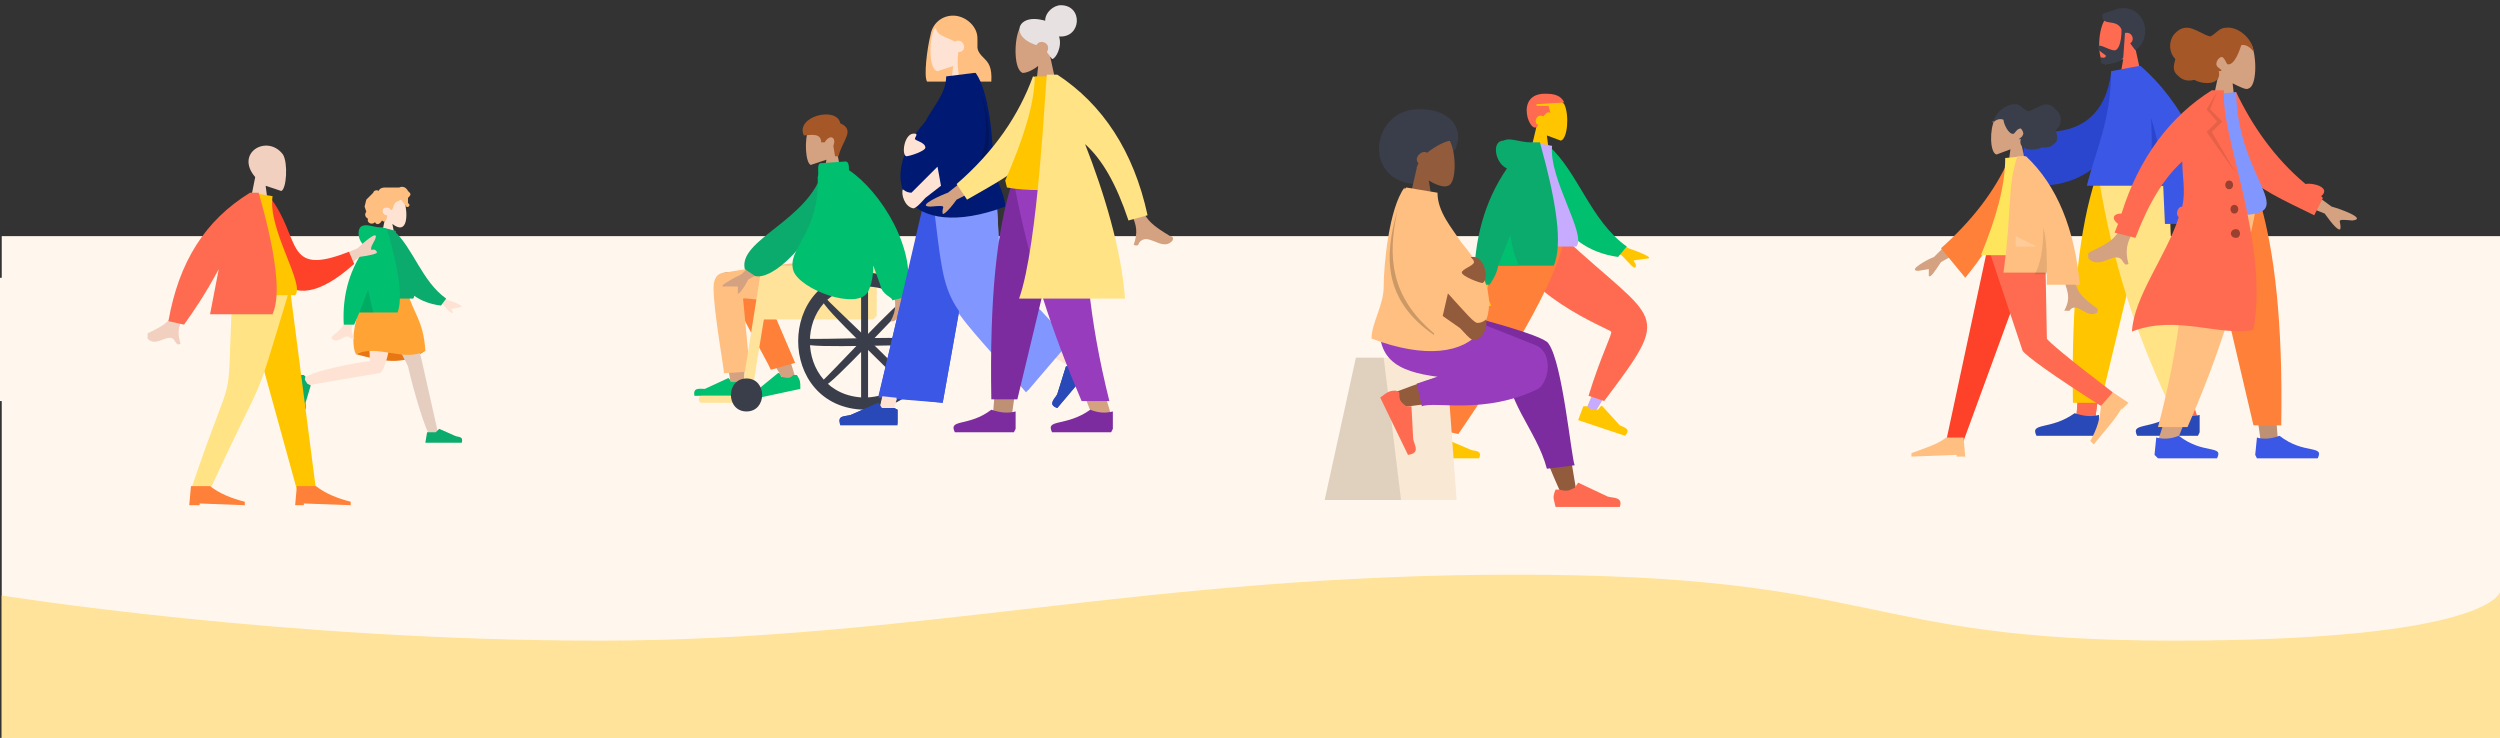
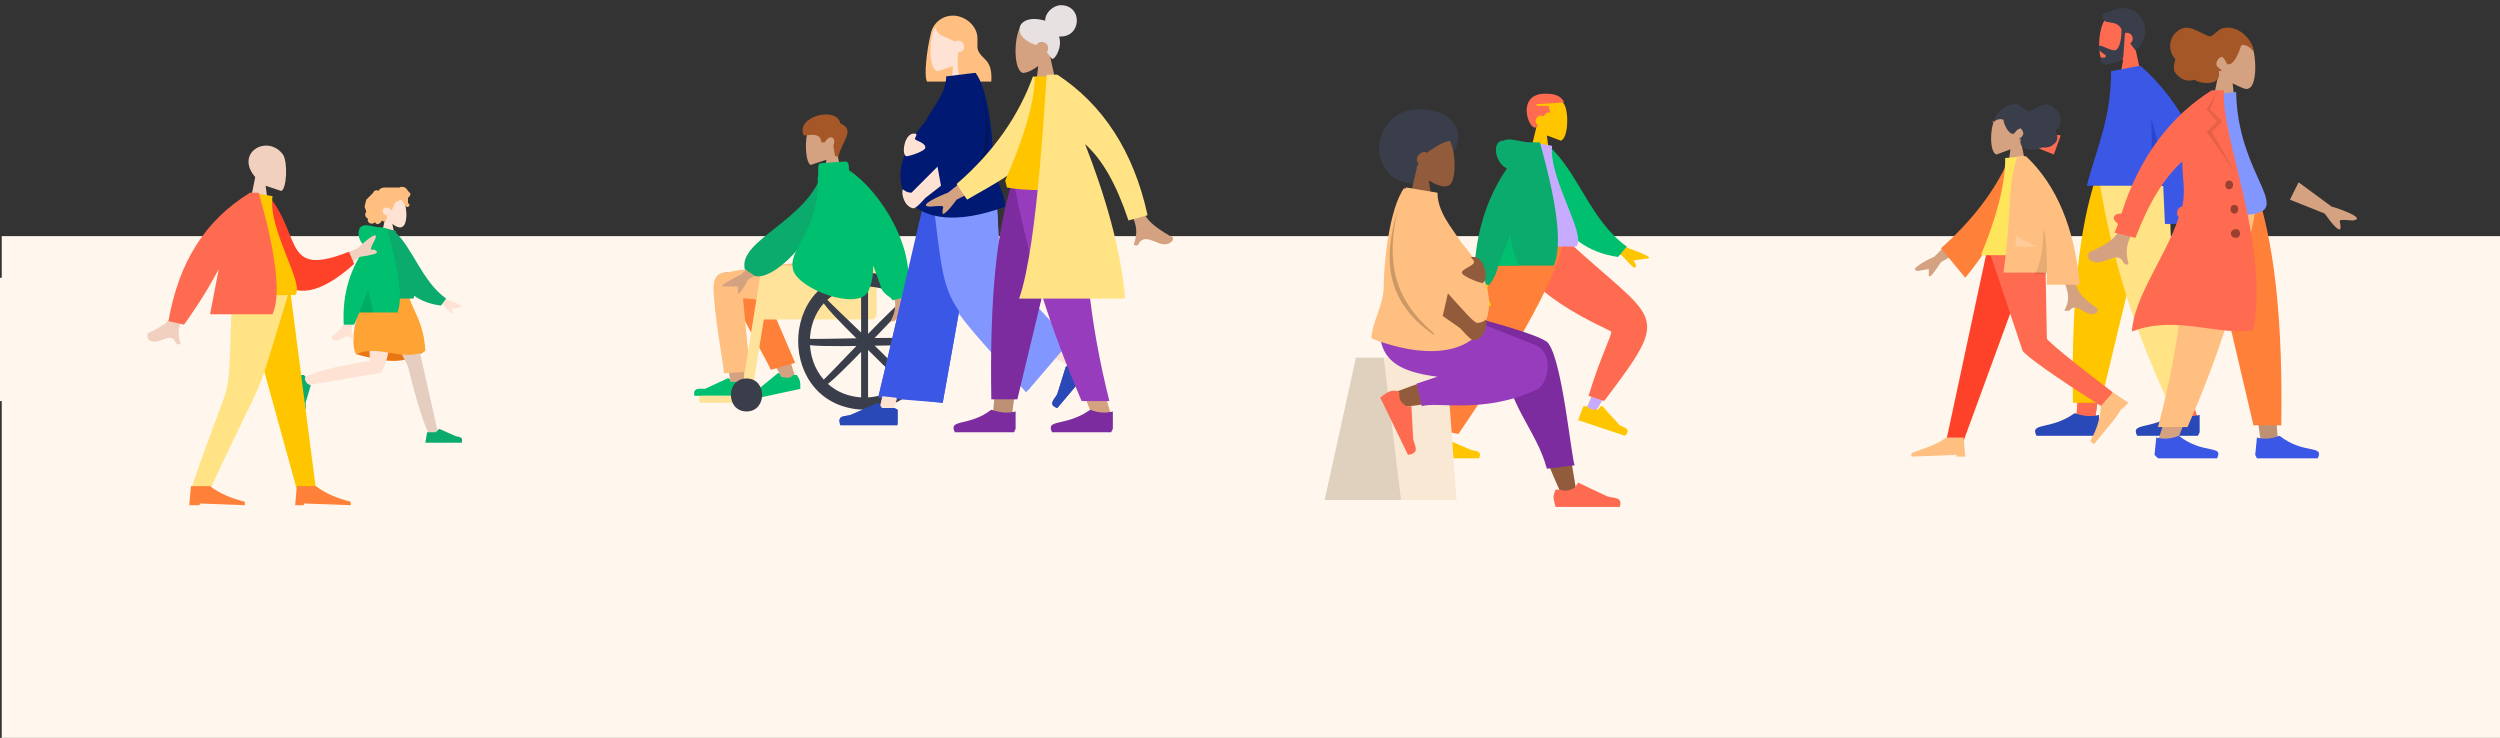
<svg xmlns="http://www.w3.org/2000/svg" viewBox="0 0 1440 425" style="enable-background:new 0 0 1440 425" xml:space="preserve">
  <rect x="0" y="0" width="1440" height="425" fill="#333333" stroke="none" />
  <style>.st1,.st2,.st3,.st4,.st5{fill-rule:evenodd;clip-rule:evenodd;fill:#d4a181}.st2,.st3,.st4,.st5{fill:#a55728}.st3,.st4,.st5{fill:#ff8038}.st4,.st5{fill:#ffbf80}.st5{fill:#00bf6f}.st6,.st7{fill:#ffe39a}.st7{fill-rule:evenodd;clip-rule:evenodd}.st8,.st9{fill:#3a3e4a}.st9{fill-rule:evenodd;clip-rule:evenodd}.st10,.st11,.st12,.st13,.st14,.st15{fill-rule:evenodd;clip-rule:evenodd;fill:#0baa6d}.st11,.st12,.st13,.st14,.st15{fill:#ff6b50}.st12,.st13,.st14,.st15{fill:#ffc600}.st13,.st14,.st15{fill:#ffe384}.st14,.st15{fill:#2849b7}.st15{fill:#2b46ce}.st16{fill:#3b57e5}.st16,.st17,.st18{fill-rule:evenodd;clip-rule:evenodd}.st17{fill-opacity:.1}.st18{fill:#8296ff}.st20{fill:#fe4229}.st20,.st23,.st25{fill-rule:evenodd;clip-rule:evenodd}.st23{fill:#fee3d5}.st25{fill-opacity:.2}.st26,.st27,.st29,.st30,.st33{fill-rule:evenodd;clip-rule:evenodd;fill:#c7abff}.st27,.st29,.st30,.st33{fill:#915b3c}.st29,.st30,.st33{fill:#7c2c9e}.st30,.st33{fill:#963cbd}.st33{fill:#f2d0bf}</style>
  <g id="Calque_1">
    <path d="M1440 136H1v24H0v71h1v267h1439V136z" style="fill-rule:evenodd;clip-rule:evenodd;fill:#fff7ed" />
    <path class="st1" d="M466 74c-3 6-2 20 1 21l9-3-2 15h12l-4-20c12-14-7-24-16-13z" />
    <path class="st2" d="M483 90c2-9 10-15 1-19-2-10-26-4-21 7 3 0 10-2 10 4h2c3-5 7-3 5 2l1 6h2z" />
    <path class="st1" d="M412 162c0 11 10 63 10 66 1 3 6 4 6 0 1-9 2-35 0-48l24 40 6-3c-7-24-15-42-23-56-3-4-7-4-11-2-3-5-12-1-12 3z" />
    <path class="st3" d="m458 209-21-49c-5-8-18 2-17 6 4 11 23 44 24 47l14-4z" />
    <path class="st4" d="M411 166c0 13 6 46 6 49l15-1-4-42c1-1 37 5 48 5 15 1 22-9 22-27-21-2-71 5-80 7-6 0-7 5-7 9z" />
    <path class="st5" d="M459 216c2 3 2 4 2 8l-28 6c-3-5 2-5 4-6l11-9c1-1 2 2 2 2 4 1 5 1 7-1h2zM429 221c2 3 1 4 1 7h-30c-1-5 3-4 6-4l13-6c1-1 2 2 2 2h7l1 1z" />
    <path class="st6" d="M404 228h24c2 0 2 4 0 4h-24c-2 0-2-4 0-4z" />
    <path class="st7" d="M500 153h-55c-3 0-6 3-6 5v26h64l2-2v-24c0-2-2-5-5-5z" />
    <path class="st7" d="M445 153c-3 0-6 2-7 5l-11 69h6" />
    <path class="st8" d="M430 237c-12 0-12-19 0-19s12 19 0 19z" />
    <path class="st9" d="M498 157c-51 1-51 78 0 79 52-1 52-78 0-79zm0 8c43 0 43 63 0 64-42-1-42-64 0-64z" />
    <path class="st8" d="M496 163h4v68h-4v-68z" />
    <path class="st8" d="M474 173s1-2 2-1c0 1 49 46 47 48 0 1-2 3-3 2 0-2-49-47-46-49z" />
    <path class="st8" d="m464 198 1-3c1 1 68-2 68 1-1 0 0 3-2 3-1-1-67 2-67-1z" />
    <path class="st8" d="M475 222c-1-1-3-2-1-3 1 0 46-49 48-47 0 1 2 2 1 3-1 0-46 49-48 47z" />
    <path class="st1" d="M513 131h-11c10 36 18 41 11 54 4 1 4-5 8-3s7 6 12 3v-3c-17-12-11-14-20-51zm-71 13-15 14c-2 1-16 8-9 7h7v4c0 1 3-2 6-8l16-9-5-8z" />
    <path class="st10" d="m479 99-5-1c-8 29-49 40-45 57l6 4c12 3 42-28 44-60z" />
    <path class="st5" d="m487 93-14 1c-3 0-1 6-2 8 1 33-18 41-14 54 4 11 37 23 43 12 2-4 3-9 3-15l4 11c1 6 7 7 7 9l8-2c7-27-15-61-33-73 0-2 0-5-2-5z" />
    <path class="st11" d="M1212 12c-4 7-4 24 1 25l10-3-3 17h15l-5-23c14-17-8-30-18-16z" />
    <path class="st9" d="m1220 5-9 3c-1 8 8 2 11 9 0 8-2 12-4 12-4 0-11-6-9 0l4 3c0 2-3 1-3 1 0 2 0 4 2 4 3 0 10-1 11-4l1-14c4-1 6 4 3 6l3 4c11-8 5-27-10-24z" />
    <path class="st11" d="M1240 103c-10 33-29 103-33 137h-11l11-137h33z" />
    <path class="st11" d="M1240 103c-10 33-29 103-33 137h-11l11-137h33z" />
    <path class="st11" d="M1250 103v66c0 4 2 29 16 72h-11c-35-90-21-49-44-138h39z" />
    <path class="st12" d="m1241 103-31 129h-16c-1-61 4-101 13-129h34z" />
    <path class="st13" d="M1250 103c-1 40 3 80 15 129h-16c-19-41-32-80-40-129h41z" />
    <path class="st14" d="M1267 249v-10c-4 1-8 1-14-1-14 10-26 5-22 13h35l1-2zM1209 249v-10c-4 1-8 1-14-1-14 10-26 5-22 13h35l1-2z" />
    <path class="st11" d="M1264 84h-14c17 43 29 50 21 64 1 1 2 0 3-1 6-7 13 7 20 2 1-1 1-2-1-4-20-14-12-16-29-61zm-115-12c9 8 4 5 1 9h13l20 8 4-11-24-3c-3-2-20-9-14-3z" />
-     <path class="st15" d="m1227 41-11 1c-3 23-17 38-49 33l-4 31c43 7 66-25 64-65z" />
    <path class="st16" d="m1232 38-16 3c0 28-9 46-14 66h44l1 22h33c-8-39-23-70-47-91h-1z" />
    <path class="st15" d="M1239 68c1 17 0 30-2 39h9c-1-14-3-27-7-39z" />
    <path class="st1" d="M1297 26c3 7 3 24-2 25-1 1-5-1-9-3l2 18h-15l5-24c-14-17 8-29 19-16z" />
    <path class="st2" d="M1298 29c-1-7-9-14-16-13-4 0-6 4-9 5-7-2-13-9-20-2-4 4-4 11 0 15-1 4-2 7 2 10 2 2 5 3 9 2 5 3 16 3 14-5 4 0-1-2-1-3-1-1 0-4 2-5s3 3 4 4c4 1 7-8 8-11 5-1 8 6 7 3z" />
    <path class="st1" d="M1268 117c11 33 30 102 34 136h10l-10-136h-34z" />
    <path class="st17" d="M1268 117c11 33 30 102 34 136h10l-10-136h-34z" />
    <path class="st1" d="M1258 117c2 40 1 62 1 66s-2 28-16 71h11c35-89 21-49 44-137h-40z" />
    <path class="st3" d="m1268 117 30 128h16c1-60-4-100-12-128h-34z" />
    <path class="st4" d="M1258 117c2 40-2 80-15 129h17c18-41 31-81 40-129h-42z" />
    <path class="st16" d="m1241 262 1-10c4 1 8 1 13-1 14 11 26 5 22 13h-34l-2-2zM1299 262l1-10c3 1 8 1 13-1 14 11 26 5 22 13h-35l-1-2z" />
    <path class="st1" d="m1235 99 11 2c-16 34-24 36-20 51-2 1-2 0-3-1-4-8-13 5-20-2 0-1-1-3 1-4 22-10 14-11 31-46zm89 6 19 14c4 1 21 7 12 8-11-1-6 0-7 5-1 1-4-2-9-9l-20-8 5-10z" />
-     <path class="st11" d="M1288 53c9 19 22 38 40 53 4-1 15 2 9 7l1 1-5 10c-37-18-55-25-51-68l6-3z" />
    <path class="st18" d="M1259 122c83 8 30-8 29-69l-9 1c-12 18-18 39-20 68z" />
    <path class="st11" d="M1281 52c-2 27 26 87 17 138-19 4-45-9-70 1 1-20 20-44 27-66-2-1-1-6 2-6 2-9 0-17 0-26-10 9-19 23-27 44l-12-3 2-5c-4-3-3-6 2-6 10-32 28-56 52-71h7z" />
    <path class="st17" d="m1277 53-4 10 7 7-6 6 14 24-17-24 6-6-6-7 6-10z" />
    <path d="M1288 132c3 0 3 5 0 5-4 0-4-5 0-5zm-1-14c3 0 3 5 0 5s-3-5 0-5zm-3-14c3 0 3 5 0 5s-3-5 0-5z" style="fill-rule:evenodd;clip-rule:evenodd;fill-opacity:.4" />
    <path class="st1" d="M1149 69c-3 5-3 19 1 20l8-3-2 15h12l-4-20c11-13-6-23-15-12z" />
    <path class="st9" d="M1148 71c1-6 7-11 13-11 3 0 5 4 8 4 5-2 10-7 15-1 4 3 4 9 0 12 1 3 2 6-1 8-2 2-4 2-7 2-4 2-14 2-12-5-3 1 1-1 1-2 1-1 0-3-1-4-2 0-3 2-4 3-3 1-6-6-6-8-2-1-5 0-6 2 0 1-1 1 0 0z" />
    <path class="st20" d="m1172 142-41 112h-10l24-112h27z" />
    <path class="st11" d="m1178 142 1 53c0 1 13 12 38 31l-5 9c-30-19-45-30-47-33l-20-60h33z" />
    <path class="st4" d="m1226 232-9-6-7 8c0 6-2 13-6 20l2 2c3-4 14-16 16-21v1l4-4zM1132 263l-1-11h-10c-5 4-12 6-20 9v2l26-1v1h5z" />
    <path class="st1" d="M1191 136h-11c8 29 15 32 9 43h3c4-6 10 5 16 1 0-1 1-2-1-3-16-12-9-11-16-41zm-63-2-14 14c-3 1-16 8-9 8l6-1v4c1 1 3-2 7-8l14-8-4-9z" />
    <path class="st3" d="M1161 92h-4c-8 18-21 35-39 51l14 17c18-22 30-45 29-68z" />
    <path d="M1180 147h-39c9-22 14-40 14-56l11-1c10 14 12 33 14 57z" style="fill-rule:evenodd;clip-rule:evenodd;fill:#ffe55c" />
    <path class="st4" d="M1166 90h-4c-6 18-3 31-8 67h25v7h19c-3-32-13-57-31-74h-1z" />
    <path class="st17" d="M1172 158h7c0-10 0-19-2-27 0 13-2 22-5 27z" />
    <path d="m1173 142-12-6v6h12z" style="fill-rule:evenodd;clip-rule:evenodd;fill:#fff;fill-opacity:.2" />
    <path class="st4" d="M549 9c-7 0-12 5-13 11-2 8-4 24-2 27h17c13-1 12-15 12-25 0-7-7-13-14-13z" />
    <path class="st23" d="M538 17c-3 7-3 23 2 24l9-3-2 17h14l-5-23c14-16-7-28-18-15z" />
    <path class="st4" d="M550 10c-7 0-9 3-11 6 1 5 6 5 11 8 5-3 8 6 2 6-1 7 0 15 2 17h17c1-17-9-10-9-26l-1-1c-2-7-7-10-11-10z" />
    <path class="st23" d="M562 104c-14 33-39 101-48 135h-8l31-135h25z" />
    <path class="st23" d="M568 104c7 76-11 48 55 102l-5 6c-81-46-56-30-79-108h29z" />
    <path class="st14" d="M624 205c4 1 4 2 6 5l-21 25c-6-2-1-5 0-8l5-16h3c3-1 4-2 5-6h2zM517 236v9h-33c-2-6 3-5 6-6l16-7 1 3c4 2 5 2 8 0l2 1z" />
    <path class="st16" d="m543 232-37-3 29-125h31l-23 128z" />
    <path class="st18" d="m615 197-24 29c-52-61-46-42-55-122h37c7 74-9 34 42 93z" />
    <path class="st23" d="M562 103c-14 33-39 101-48 135h-8l31-135h25z" />
    <path class="st23" d="M568 103c7 77-10 49 55 103l-5 6c-81-47-56-30-79-109h29z" />
    <path class="st14" d="m624 204 7 5-22 26c-6-2-1-6 0-8l5-16h3c4-2 4-2 5-6l2-1zM517 236v8h-33c-2-5 3-4 6-5l16-7 2 3h7l2 1z" />
    <path class="st16" d="m543 232-37-4 30-125h30l-23 129z" />
    <path class="st18" d="m616 197-24 28c-53-61-46-41-56-122h37c7 75-9 34 43 94z" />
    <path d="m561 42-16 2c0 10-8 18-12 26-31 35-10 70 46 49 0-8-7-17-7-27s-2-39-10-50h-1z" style="fill-rule:evenodd;clip-rule:evenodd;fill:#001a73" />
    <path class="st23" d="m542 107-2-11-15 15c-3 0-5-2-5-2-1 3 1 10 6 11 2 0 6-5 7-6l9-7zm-15-30c-6-1-8 12-5 13 2 0 11-3 11-5 0-3-6-4-6-5s2-3 0-3z" />
    <path class="st25" d="M547 116v1c26-18 26-40 18-64 6 24 4 44-18 63z" />
    <path class="st12" d="M901 60c3 6 2 20-2 21l-8-3 2 16h-13l5-21c-12-14 6-25 16-13z" />
    <path class="st11" d="M891 54c7 0 9 3 10 5l-16 1v1h7l1 4c-2-1-3 1-4 2-4-2-6 4-3 5-4 8-15-19 5-18z" />
    <path class="st12" d="M870 137c1 13 63 52 63 53l-19 45 5 2c41-70 39-41-19-99l-30-1z" />
    <path class="st26" d="M870 137c1 13 63 52 63 53l-19 45 5 2c41-70 39-41-19-99l-30-1z" />
    <path class="st11" d="m915 228 9 3c40-53 31-44-23-94h-31c1 31 58 53 58 54 1 1-6 14-13 37z" />
    <path class="st12" d="m912 234-3 8 27 9c4-4-1-5-3-6l-10-11c-1-1-2 2-3 2-3 0-4 0-6-2h-2z" />
    <path class="st26" d="M877 137c-12 31-39 92-54 121h6l70-121h-22z" />
    <path class="st12" d="M823 256c-2 3-1 4-1 8h30c2-5-3-4-5-5l-14-6c-1-1-1 2-2 2-3 2-4 2-7 0l-1 1z" />
    <path class="st3" d="m826 247 14 3c11-16 56-82 61-113h-31c-17 23-34 94-44 110z" />
    <path class="st12" d="M856 131h11c-7 30-14 33-8 45-2 1-3 0-3-1-5-5-11 6-17 2v-3c17-12 10-11 17-43zm65 0 17 12c3 1 17 6 10 6l-7 1c0 1 2 2 1 4-1 1-3-2-8-7l-17-7 4-9z" />
    <path class="st5" d="m888 85 4-1c17 15 24 43 45 58l-5 6c-36-5-45-39-44-63z" />
    <path class="st26" d="M868 142h40c6-7-16-39-14-58l-11-2c-10 15-13 35-15 60z" />
    <path class="st10" d="M882 82h5c10 36 13 59 8 71h-32c-1 5-3 8-5 11h-9c0-26 6-48 19-67-7-3-9-16-2-16 4-2 9 1 16 1z" />
    <path class="st5" d="M875 153h-12l7-18c1 8 3 14 5 18z" />
    <path class="st9" d="M815 106c7 0 10-10 14-14s9-3 10-8c4-12-6-21-20-21-29-2-35 41-4 43z" />
    <path class="st27" d="M835 81c4 7 4 25-1 26-2 1-6 0-11-3l3 19h-16l6-26c-16-18 8-31 19-16z" />
    <path class="st9" d="M836 81c-3 0-9 3-14 7-3-2-8 3-5 6l-2 5c-3 0-15-12-3-24s30 5 24 6z" />
    <path d="M781 206h52l6 82h-76l18-82z" style="fill-rule:evenodd;clip-rule:evenodd;fill:#f8e8d4" />
    <path class="st17" d="M781 206h16l10 82h-44l18-82z" />
    <path class="st27" d="M892 203c3 9 9 37 16 80l-8 3c-14-30-21-55-25-77-2-11 15-12 17-6zm-26 24-62 8c-4 0-7-6-3-8 12-5 43-16 60-18 10-2 15 17 5 18z" />
-     <path class="st29" d="M830 178c41 10 61 17 62 20 8 11 13 65 15 70l-16 2c-6-23-25-39-24-66l-42-21v-5h5z" />
+     <path class="st29" d="M830 178c41 10 61 17 62 20 8 11 13 65 15 70l-16 2c-6-23-25-39-24-66l-42-21v-5z" />
    <path class="st30" d="m832 178 53 21c10 5 7 21 1 25-31 15-59 7-67 10l-3-13 12-4c-23-3-38-10-32-39h36z" />
    <path class="st11" d="M804 225c-4 0-5 1-9 4l16 33c7-1 4-5 3-9l-1-19h-3c-4-3-4-4-4-8l-2-1zM896 282c-2 5-1 5 0 10h37c2-6-4-5-7-6l-17-8-2 3c-4 2-5 2-9 1h-2z" />
    <path class="st4" d="m810 108 18 3c0 11 8 20 14 29 34 39 11 79-52 55 0-9 7-19 7-30 0-12 3-45 12-57v1l1-1z" />
    <path class="st27" d="m831 182 3-13c10 11 15 17 17 17 3 0 5-2 5-2 1 3-1 11-7 12-2 0-6-5-8-7l-10-7zm17-34c7-1 10 13 6 15-2 0-12-4-12-6s7-4 7-6-3-3-1-3z" />
    <path class="st25" d="M826 192v1c-29-20-29-45-21-72-6 27-4 50 21 71z" />
    <path class="st23" d="M233 116c2 7 2 20-7 13l2 10h-9l3-14c-8-9 4-16 11-9z" />
    <path class="st4" d="m236 111-1-1c-1-2-3-3-5-2h-8c-1 0-3 0-4 2-1-1-3 0-3 1l-2 2-2 2-1 4 1 3c-1 1-1 3 1 4-1 2 2 4 4 2 1 2 3 1 4-1 2 2 3-1 3-3-3 0-3-3-2-4 2-1 4 0 4 1 2 0 1-4 4-5l2-1 3 4c1 1 3-1 1-2v-3c1-1 2-2 1-3z" />
    <path d="M205 204c15 4 27 7 40-2-17-4-24-6-40 2z" style="fill-rule:evenodd;clip-rule:evenodd;fill:#e87613" />
    <path class="st23" d="M235 211c-1-3-20-36-22-42h21l9 39 9 40c1 2-4 4-5 2-4-8-10-30-12-39z" />
    <path class="st17" d="M235 211c-1-3-20-36-22-42h21l9 39 9 40c1 2-4 4-5 2-4-8-10-30-12-39z" />
    <path class="st23" d="m218 215-41 7c-15-6 33-14 36-14 0-10-2-34-1-39h18c-2 5-6 47-12 46z" />
    <path class="st10" d="M175 216h-5l4 20c3 1 2-2 2-4l3-10-2-1c-1-2-2-2-1-4l-1-1zM246 249l-1 6h21c1-4-2-3-4-4l-9-4-2 2h-5z" />
    <path d="M212 169c8-2 16-2 23 0 3 11 9 16 10 33-12 7-27-4-40 2-4-8 1-28 7-35z" style="fill-rule:evenodd;clip-rule:evenodd;fill:#ffa434" />
    <path class="st23" d="M203 165h7c-5 20-10 22-6 30h-2c-3-4-7 4-11 0v-1c11-9 7-8 12-29zm43-1 12 9c2 0 11 4 7 4l-5 1 1 2c-1 1-3-1-6-5l-11-4 2-7z" />
    <path class="st10" d="M224 133h3c11 10 16 29 30 39l-3 4c-25-3-31-26-30-43z" />
    <path class="st10" d="M210 172h28c4-5-11-26-10-39l-8-2c-6 11-8 24-10 41z" />
    <path class="st5" d="m220 131 3 1c7 24 9 40 6 48h-22l-3 7h-6c-1-18 4-33 13-45-5-2-6-11-2-12 3-1 6 1 11 1z" />
    <path class="st17" d="M215 180h-8l5-13 3 13z" />
    <path class="st33" d="M163 89c3 5 2 20-1 21l-9-3 2 15h-12l4-20c-12-14 7-25 16-13z" />
    <path class="st12" d="m139 166 32 116h11l-15-116h-28z" />
    <path class="st13" d="M134 166c-4 79 3 36-24 116h11c35-76 23-40 46-116h-33z" />
    <path class="st3" d="m109 291 1-11h11c5 4 12 7 20 9v2l-26-1v1h-6zM170 291l1-11h11c5 4 12 7 20 9v2l-27-1v1h-5z" />
    <path class="st33" d="m110 154 11 2c-14 28-21 29-17 42-2 1-2 0-3-1-3-7-11 4-16-2v-3c19-9 12-9 25-38zm106-16c-1 2-3 5-2 6 0 0 2-1 3 1 1 1-3 2-10 3l-14 11-6-8 19-8c2-2 13-12 10-5z" />
    <path class="st20" d="m150 114 5-1c19 24 8 47 46 32l3 7c-41 37-55 1-54-38z" />
    <path class="st12" d="M130 170h40c6-6-16-38-13-57l-12-2c-10 15-13 34-15 59z" />
    <path class="st11" d="M149 111c10 35 13 59 8 70h-36l5-26c-8 15-15 25-20 32l-9-2c6-34 21-58 47-74h5z" />
    <path class="st1" d="M587 17c-3 7-3 23 2 25 2 0 5-1 9-4l-2 18h14l-5-23c14-17-7-29-18-16z" />
    <path d="M611 3c-4 0-9 4-9 9-16-5-21 9-5 14 2-4 9-1 6 4l3 4c2 0 6-7 4-13 13 1 14-18 1-18z" style="fill-rule:evenodd;clip-rule:evenodd;fill:#e8e1e1" />
    <path class="st1" d="M615 105c-10 32-28 100-32 133h-11l11-133h32z" />
    <path class="st17" d="M615 105c-10 32-28 100-32 133h-11l11-133h32z" />
    <path class="st1" d="M625 105c-2 40-1 61-1 65 1 3 3 27 16 69h-11c-34-87-20-47-42-134h38z" />
    <path class="st29" d="m616 105-30 125h-15c-1-58 3-97 12-125h33z" />
    <path class="st30" d="M625 105c-1 40 2 78 14 126h-16c-17-40-30-78-39-126h41z" />
    <path class="st29" d="M641 247v-10c-4 1-8 1-13-1-14 10-26 5-22 13h34l1-2zM585 247v-10c-4 1-8 1-14-1-13 10-25 5-21 13h34l1-2z" />
    <path class="st1" d="m646 89-10 2c14 33 22 36 17 50 2 1 3 0 3-1 5-7 13 5 19-1 1-1 1-3-1-3-20-12-13-12-28-47zm-81 7-19 15c-3 1-19 8-10 8 11-1 6 0 7 4 0 1 3-1 8-8l18-9-4-10z" />
    <path class="st13" d="m602 46-7-2c-8 22-22 43-44 62l6 9c35-20 52-28 45-69z" />
    <path class="st12" d="M625 108c-19 2-34 2-45 0l-1-4c10-23 17-44 17-60h9c12 17 17 36 20 64z" />
    <path class="st13" d="M608 42v1h-5c-1 7-5 98-16 129h61c-2-28-12-61-23-89 10 9 18 23 25 44l11-3c-8-37-26-64-52-81h-1v-1z" />
  </g>
-   <path class="st6" d="M1 343s162 26 344 26 316-38 528-38 197 38 379 38 188-28 188-28v86H1v-84z" id="Calque_3" />
</svg>